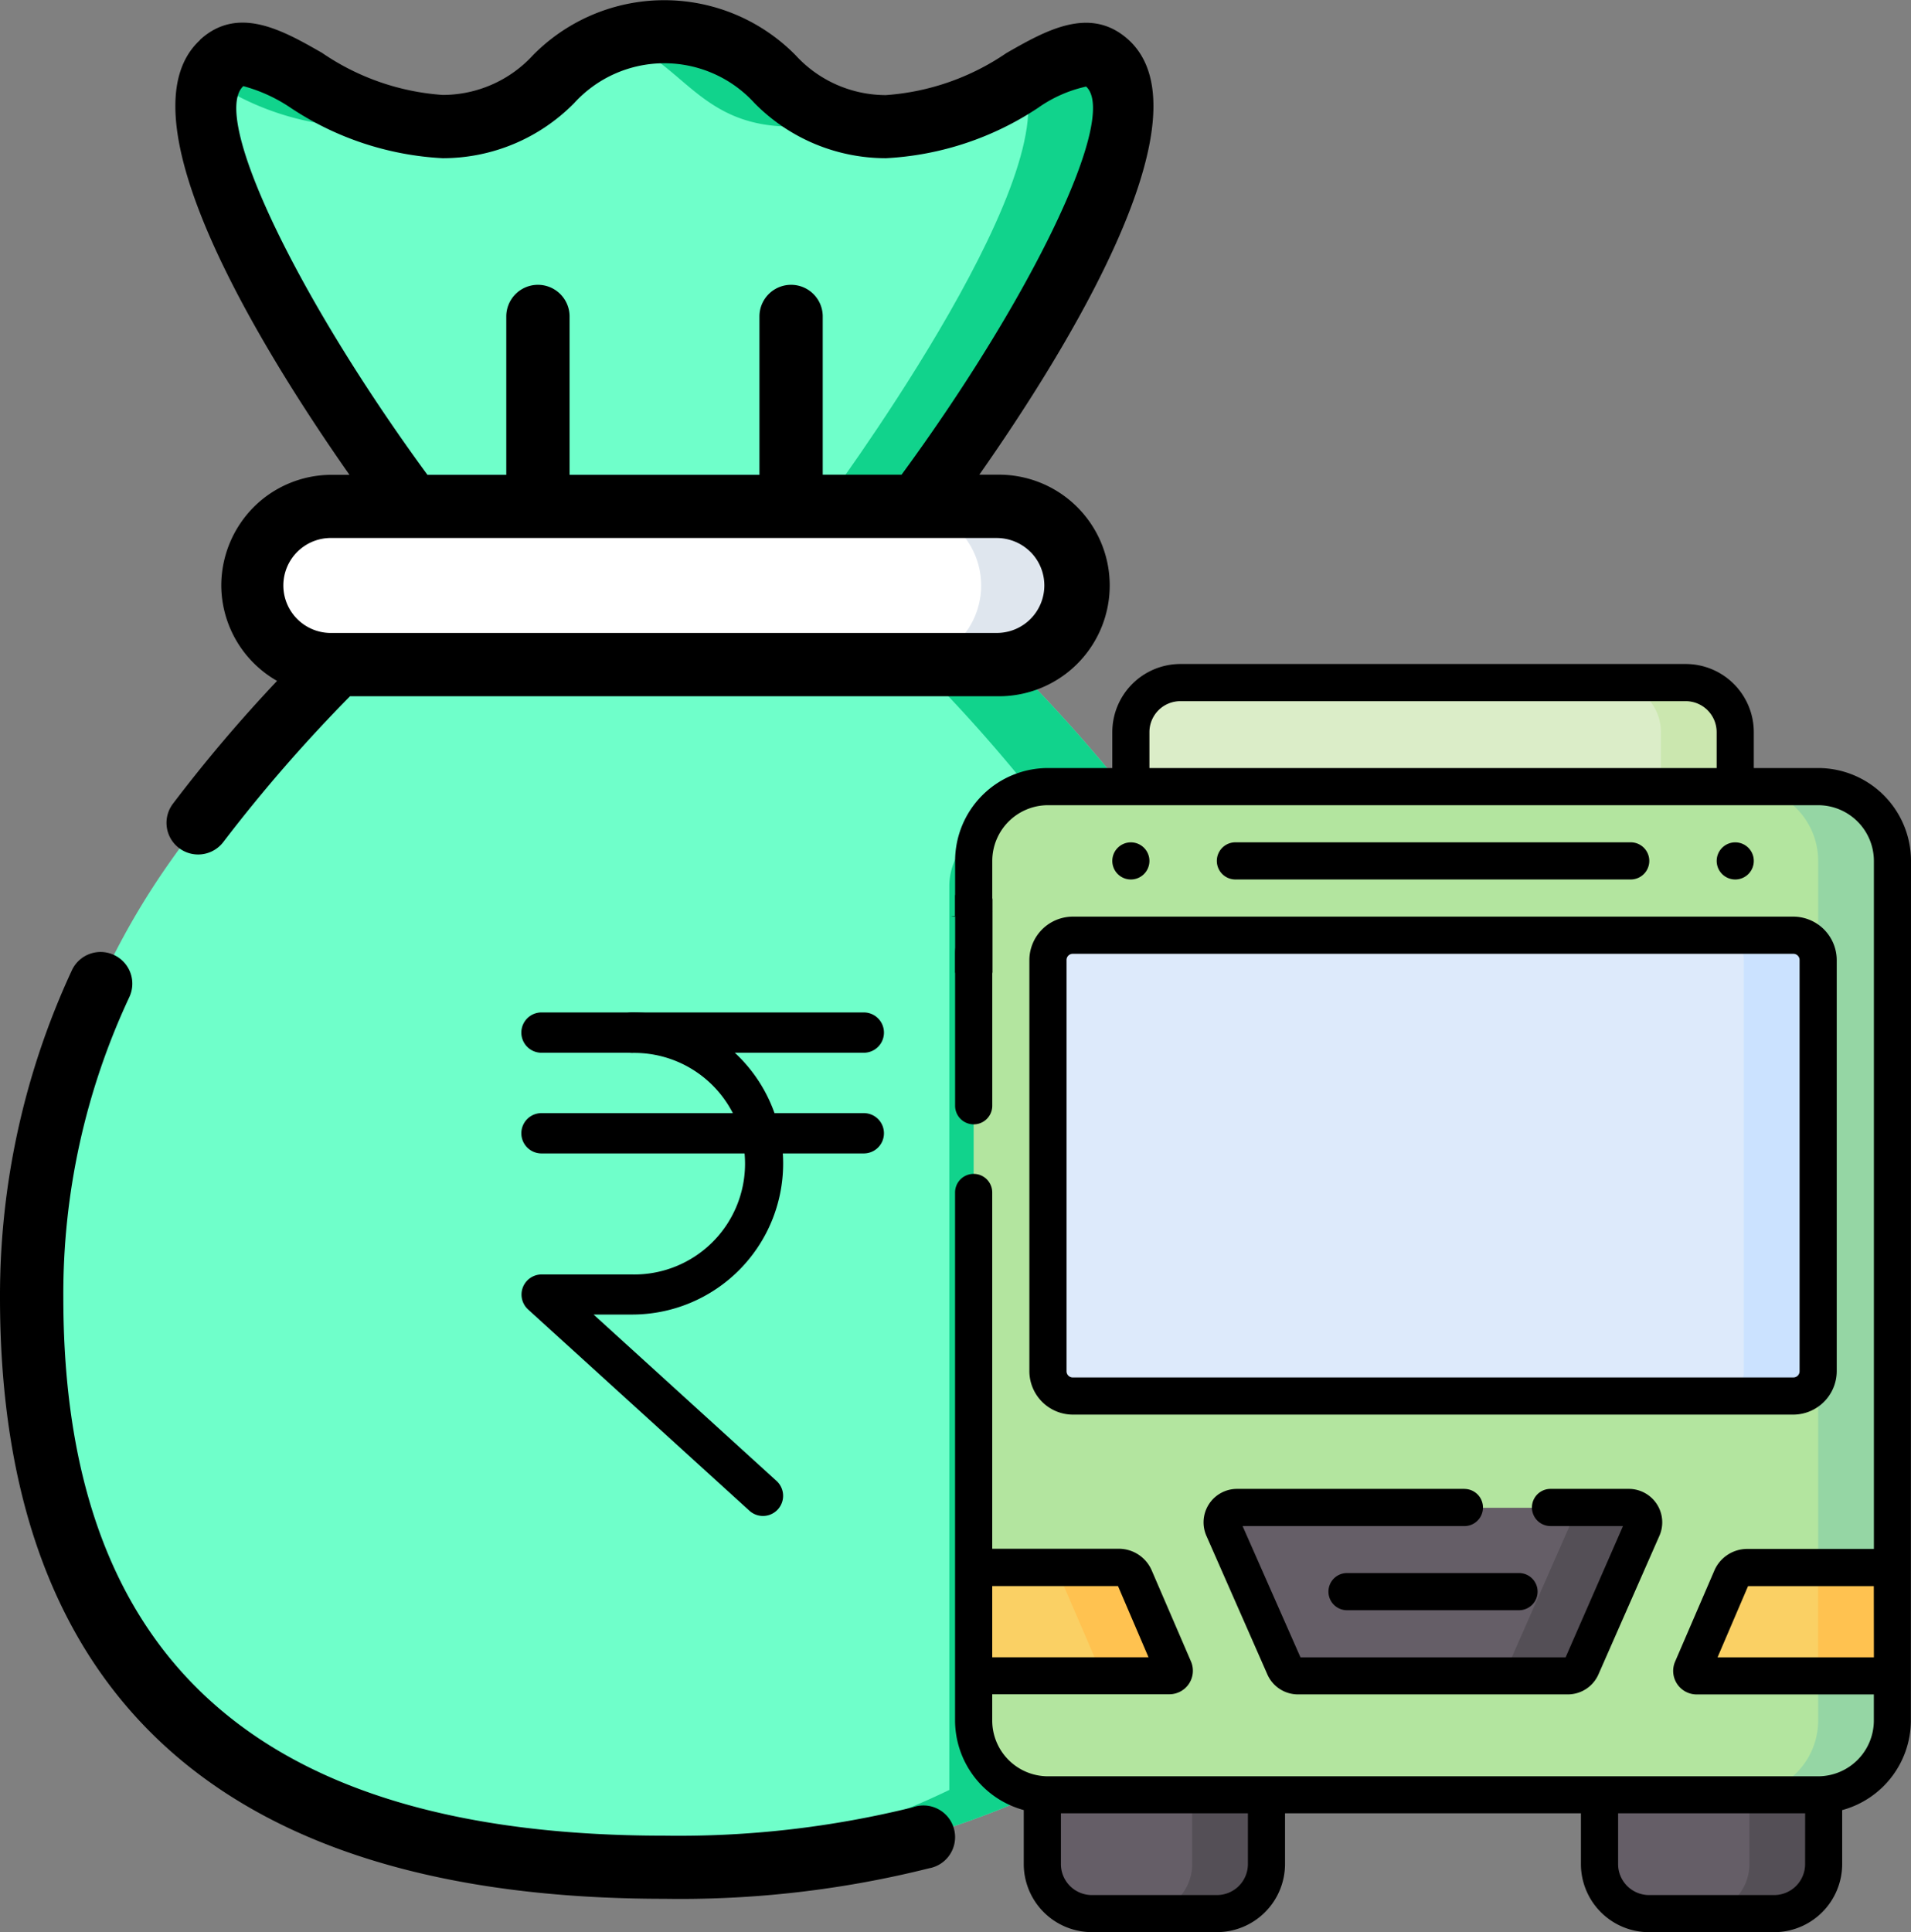
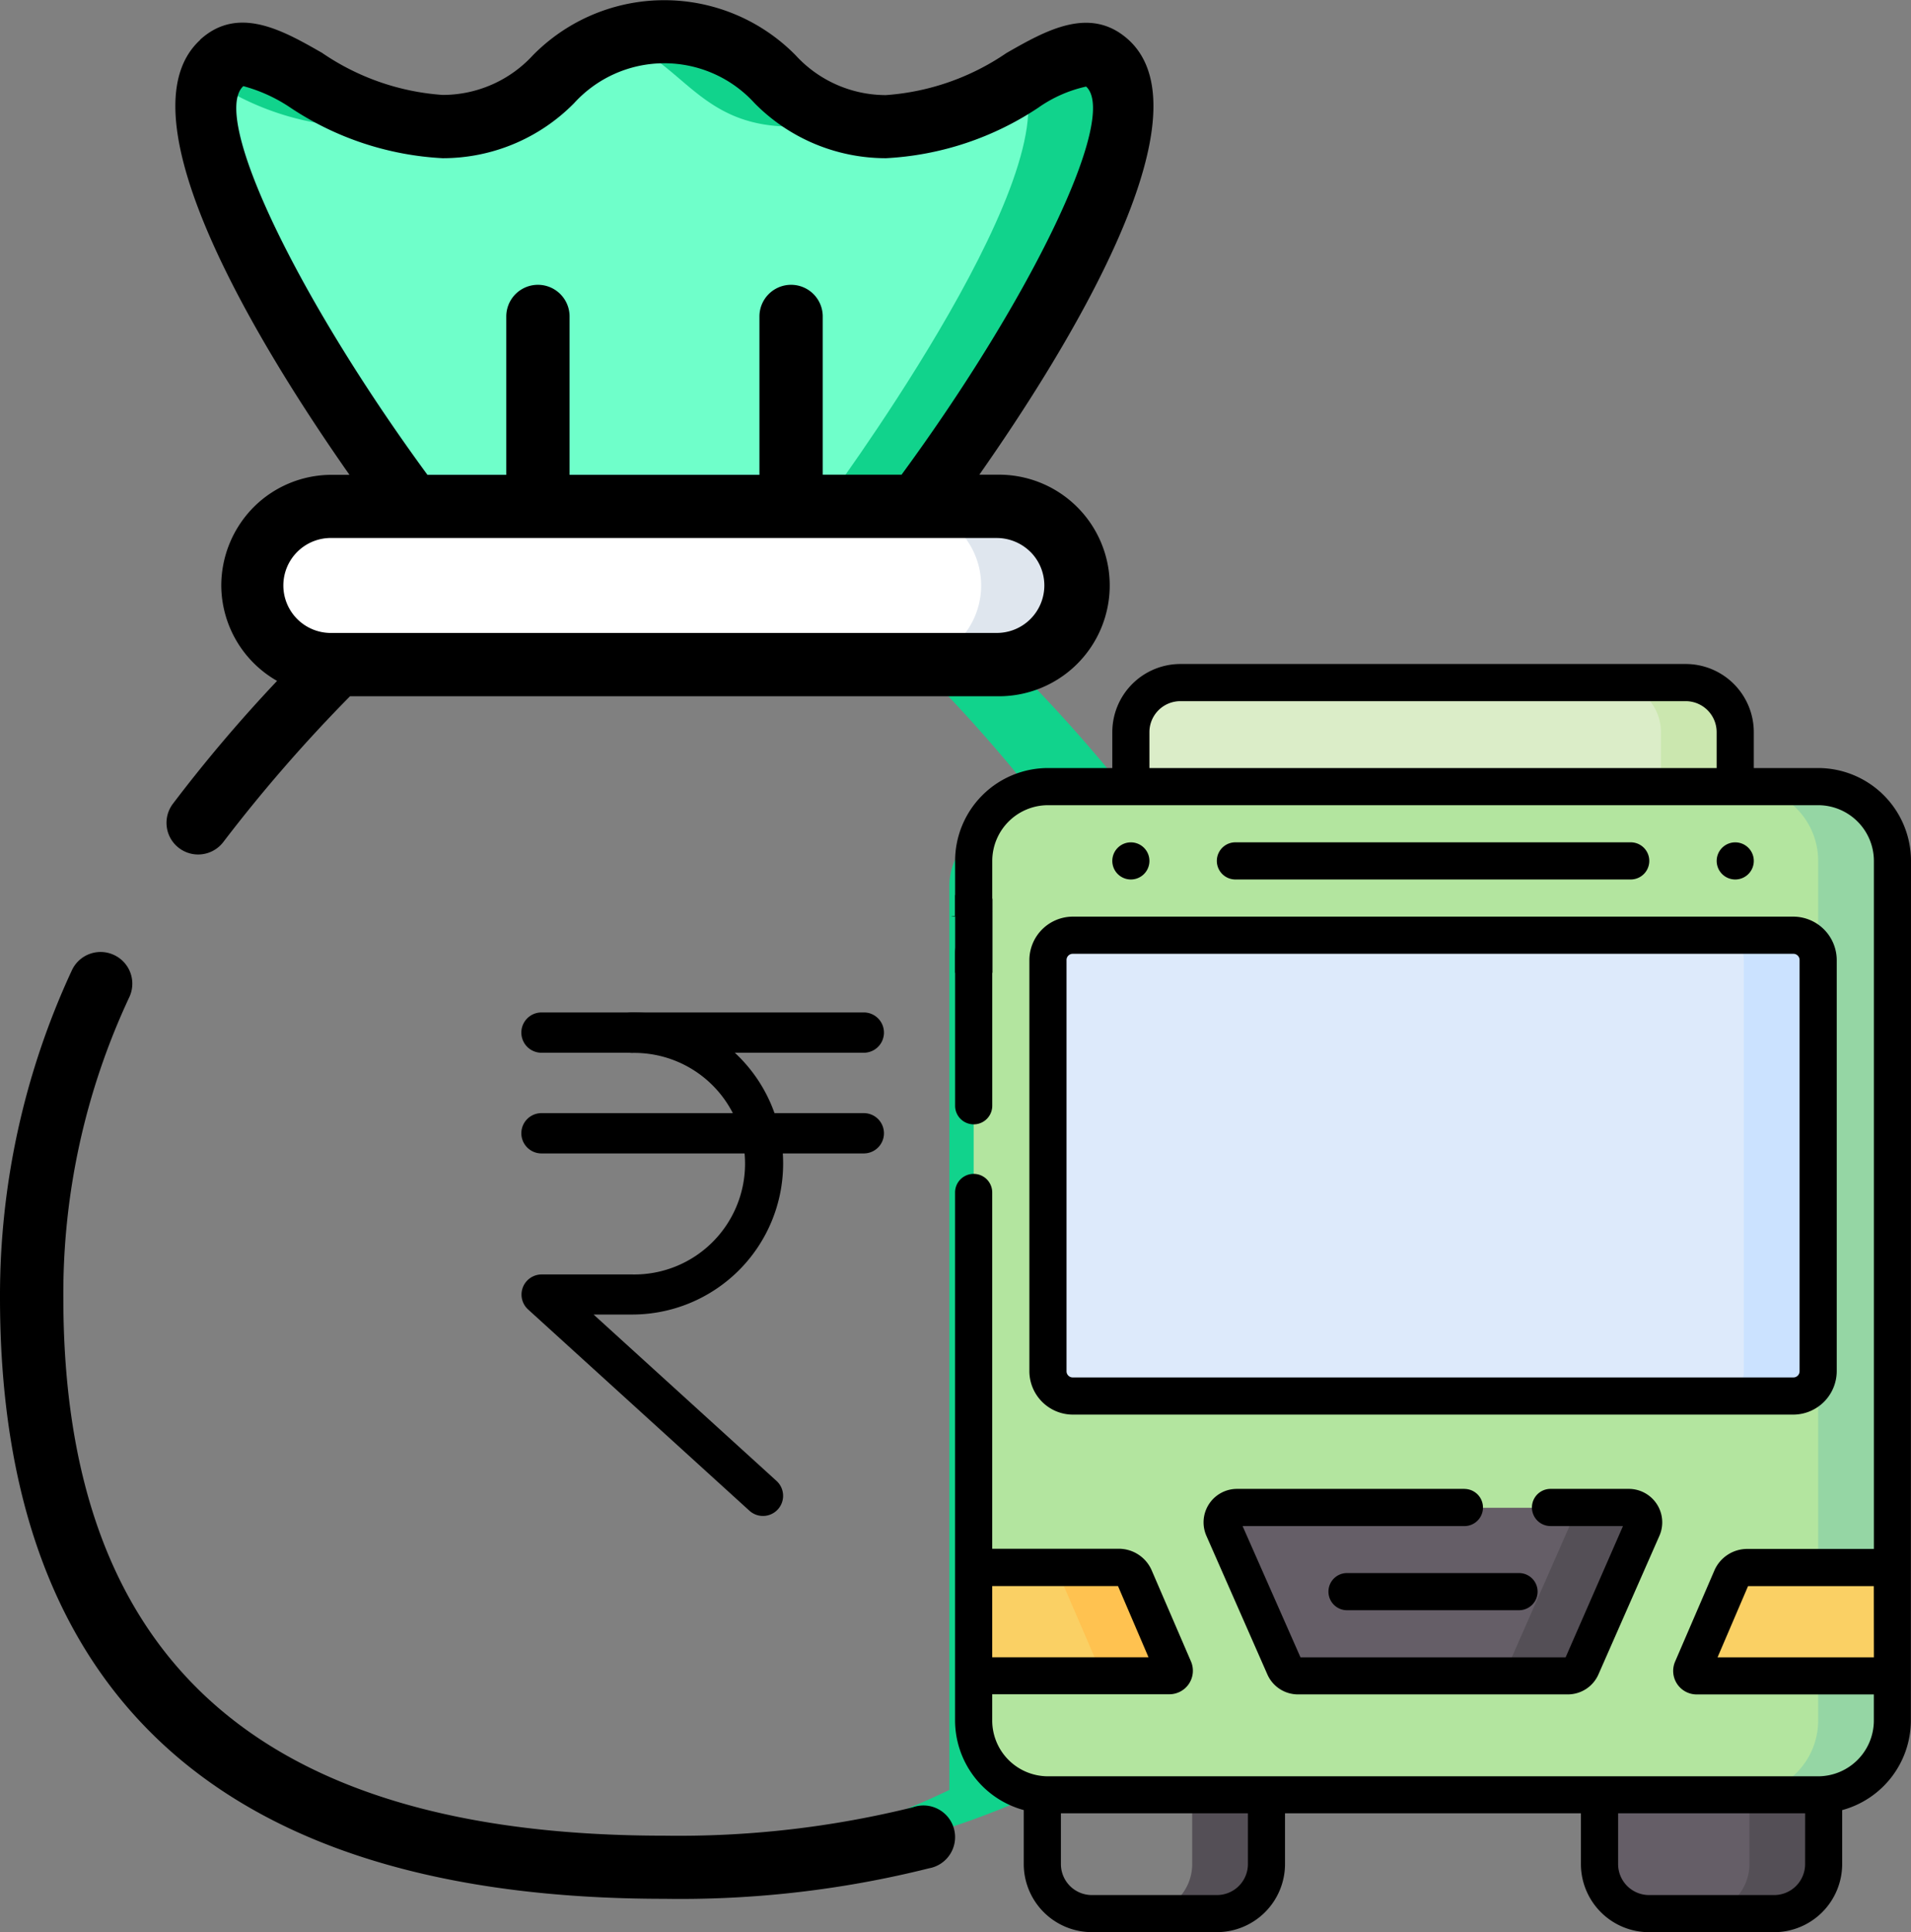
<svg xmlns="http://www.w3.org/2000/svg" width="43.872" height="44.35" viewBox="0 0 43.872 44.35">
  <rect x="0" y="0" width="43.872" height="44.35" fill="#808080" stroke="none" />
  <g id="Group_51944" data-name="Group 51944" transform="translate(-14243.4 -7741.771)">
    <g id="Page-1" transform="translate(14243.4 7741.771)">
      <g id="_083---Money-Bag" data-name="083---Money-Bag" transform="translate(0 0)">
-         <path id="Shape" d="M26.687,24.6H25.7a1.457,1.457,0,0,0-1.453,1.453V46.8a18.667,18.667,0,0,1-8.717,1.773C7.5,48.575,1,45.669,1,35.5A17.356,17.356,0,0,1,4.167,25.51,34.528,34.528,0,0,1,8,20.97H23.157a1.85,1.85,0,0,0,.538-.08l-.131.123A35.8,35.8,0,0,1,26.687,24.6Z" transform="translate(-0.273 -5.715)" fill="#6fffca" />
        <path id="Shape-2" data-name="Shape" d="M28.624,21.013l.131-.123a1.85,1.85,0,0,1-.538.08H26.491l-.046.044A35.8,35.8,0,0,1,29.569,24.6h-.988a1.457,1.457,0,0,0-1.453,1.453V46.8A17.6,17.6,0,0,1,19.5,48.554c.363.013.721.021,1.09.021A18.667,18.667,0,0,0,29.307,46.8V26.055A1.457,1.457,0,0,1,30.76,24.6h.988a35.8,35.8,0,0,0-3.124-3.589Z" transform="translate(-5.334 -5.715)" fill="#11d38c" />
        <path id="Shape-3" data-name="Shape" d="M32.044,21.044,32,21" transform="translate(-8.753 -5.745)" fill="#ff9801" />
        <path id="Shape-4" data-name="Shape" d="M26.888,17.816a1.823,1.823,0,0,1-1.279,1.736,1.85,1.85,0,0,1-.538.08H9.816a1.816,1.816,0,1,1,0-3.632H25.072a1.81,1.81,0,0,1,1.816,1.816Z" transform="translate(-2.188 -4.377)" fill="#fff" />
        <path id="Shape-5" data-name="Shape" d="M31.965,16.53A1.816,1.816,0,0,0,30.679,16H28.5a1.816,1.816,0,0,1,.538,3.552,1.85,1.85,0,0,1-.538.08h2.179a1.85,1.85,0,0,0,.538-.08,1.82,1.82,0,0,0,.748-3.022Z" transform="translate(-7.796 -4.377)" fill="#dfe6ee" />
        <path id="Shape-6" data-name="Shape" d="M22.845,11.9H11.222S4.945,3.484,6.863,1.726c.973-.894,2.543,1.453,5.078,1.453S14.483,1,17.026,1s2.543,2.179,5.092,2.179S26.23.833,27.2,1.726C29.121,3.484,22.845,11.9,22.845,11.9Z" transform="translate(-1.778 -0.274)" fill="#6fffca" />
        <path id="Shape-7" data-name="Shape" d="M32.538,1.924c-.481-.442-1.109-.091-1.927.376C31.561,4.639,26,12.094,26,12.094h2.179S34.456,3.682,32.538,1.924Z" transform="translate(-7.112 -0.471)" fill="#11d38c" />
        <path id="Shape-8" data-name="Shape" d="M23.493,3.179a4.328,4.328,0,0,0,1.126-.157C23.061,2.525,22.711,1,20.58,1a3.376,3.376,0,0,0-1.09.169C21.011,1.677,21.373,3.179,23.493,3.179Z" transform="translate(-5.331 -0.274)" fill="#11d38c" />
        <path id="Shape-9" data-name="Shape" d="M9.8,3.376a3.4,3.4,0,0,0,1.053-.158C8.97,2.712,7.725,1.171,6.9,1.923a1.013,1.013,0,0,0-.253.376A6.294,6.294,0,0,0,9.8,3.376Z" transform="translate(-1.82 -0.471)" fill="#11d38c" />
        <g id="Group_51941" data-name="Group 51941">
          <path id="Shape-10" data-name="Shape" d="M2.615,30.148a.726.726,0,0,0-.965.353A17.725,17.725,0,0,0,0,38.013c0,9.158,5.132,13.8,15.256,13.8a23.491,23.491,0,0,0,6.071-.7.727.727,0,1,0-.373-1.4,22.4,22.4,0,0,1-5.7.651c-9.288,0-13.8-4.04-13.8-12.35a16.065,16.065,0,0,1,1.516-6.9A.726.726,0,0,0,2.615,30.148Z" transform="translate(0 -8.229)" />
          <path id="Shape-11" data-name="Shape" d="M6.034.918C4.121,2.67,7.481,8.075,9.462,10.9h-.4a2.528,2.528,0,0,0-1.8.742,2.561,2.561,0,0,0-.743,1.8A2.535,2.535,0,0,0,7.8,15.63a34.215,34.215,0,0,0-2.393,2.822.726.726,0,0,0,1.162.872,35.106,35.106,0,0,1,2.906-3.342H24.322a2.543,2.543,0,1,0,0-5.085h-.4c1.98-2.822,5.34-8.226,3.429-9.979-.879-.8-1.9-.218-2.806.3a5.6,5.6,0,0,1-2.77.966,2.814,2.814,0,0,1-2.071-.915,4.229,4.229,0,0,0-6.03,0A2.814,2.814,0,0,1,11.6,2.18a5.58,5.58,0,0,1-2.768-.966c-.9-.515-1.926-1.1-2.8-.3Zm19.061,11.75a1.09,1.09,0,0,1-.772,1.861H9.067a1.09,1.09,0,1,1,0-2.179H24.322a1.1,1.1,0,0,1,.772.318ZM11.6,3.632A4.229,4.229,0,0,0,14.62,2.368a2.8,2.8,0,0,1,4.141,0A4.232,4.232,0,0,0,21.78,3.632a6.96,6.96,0,0,0,3.494-1.158,3.038,3.038,0,0,1,1.1-.486c.745.683-1.225,4.8-4.237,8.908H20.327V7.265a.726.726,0,0,0-1.453,0V10.9H14.515V7.265a.726.726,0,0,0-1.453,0V10.9h-1.81C8.24,6.79,6.27,2.671,7.025,1.978a3.606,3.606,0,0,1,1.09.5A6.946,6.946,0,0,0,11.6,3.632Z" transform="translate(-1.439 -0.001)" />
        </g>
        <g id="rupee" transform="translate(11.969 23.239)">
          <path id="Path_140126" data-name="Path 140126" d="M8,9.462A.462.462,0,0,1,8.462,9h7.4a.462.462,0,1,1,0,.925h-7.4A.462.462,0,0,1,8,9.462Z" transform="translate(-8 -6.689)" fill-rule="evenodd" />
          <path id="Path_140127" data-name="Path 140127" d="M8,4.462A.462.462,0,0,1,8.462,4h7.4a.462.462,0,1,1,0,.925h-7.4A.462.462,0,0,1,8,4.462Z" transform="translate(-8 -4)" fill-rule="evenodd" />
          <path id="Path_140128" data-name="Path 140128" d="M10.08,4.462A.462.462,0,0,1,10.543,4a3.467,3.467,0,1,1,0,6.934H9.658l4.2,3.819a.462.462,0,1,1-.622.684L8.151,10.814a.462.462,0,0,1,.311-.8h2.08a2.543,2.543,0,1,0,0-5.085.462.462,0,0,1-.462-.462Z" transform="translate(-8 -4)" fill-rule="evenodd" />
        </g>
      </g>
    </g>
    <g id="bus" transform="translate(14265.239 7757.012)">
      <g id="Group_51943" data-name="Group 51943" transform="translate(0.514 0.426)">
        <g id="Group_51942" data-name="Group 51942" transform="translate(1.577 24.743)">
          <path id="Path_140129" data-name="Path 140129" d="M327.254,446.207h-2.872a1.137,1.137,0,0,1-1.137-1.137v-2.377h5.146v2.377A1.137,1.137,0,0,1,327.254,446.207Z" transform="translate(-310.453 -442.693)" fill="#655e67" />
          <path id="Path_140130" data-name="Path 140130" d="M364.892,442.693v2.377a1.137,1.137,0,0,1-1.137,1.137h1.706a1.137,1.137,0,0,0,1.137-1.137v-2.377Z" transform="translate(-348.66 -442.693)" fill="#544f56" />
-           <path id="Path_140131" data-name="Path 140131" d="M102.254,446.207H99.382a1.137,1.137,0,0,1-1.137-1.137v-2.377h5.146v2.377A1.137,1.137,0,0,1,102.254,446.207Z" transform="translate(-98.245 -442.693)" fill="#655e67" />
          <path id="Path_140132" data-name="Path 140132" d="M139.893,442.693v2.377a1.137,1.137,0,0,1-1.137,1.137h1.706a1.137,1.137,0,0,0,1.137-1.137v-2.377Z" transform="translate(-136.453 -442.693)" fill="#544f56" />
        </g>
        <path id="Path_140133" data-name="Path 140133" d="M89.887,72.64H72.206A1.706,1.706,0,0,1,70.5,70.934V51.206A1.706,1.706,0,0,1,72.206,49.5H89.887a1.706,1.706,0,0,1,1.706,1.706V70.934A1.706,1.706,0,0,1,89.887,72.64Z" transform="translate(-70.5 -47.112)" fill="#b3e59f" />
        <path id="Path_140134" data-name="Path 140134" d="M383.206,49.5H381.5a1.706,1.706,0,0,1,1.706,1.706V70.934A1.706,1.706,0,0,1,381.5,72.64h1.706a1.706,1.706,0,0,0,1.706-1.706V51.206A1.706,1.706,0,0,0,383.206,49.5Z" transform="translate(-363.818 -47.112)" fill="#95d6a4" />
        <path id="Path_140135" data-name="Path 140135" d="M147.854,9.888H133.979V8.637A1.137,1.137,0,0,1,135.116,7.5h11.6a1.137,1.137,0,0,1,1.137,1.137Z" transform="translate(-130.37 -7.5)" fill="#dbedc8" />
        <path id="Path_140136" data-name="Path 140136" d="M329.727,7.5h-1.706a1.137,1.137,0,0,1,1.137,1.137V9.888h1.706V8.637A1.137,1.137,0,0,0,329.727,7.5Z" transform="translate(-313.38 -7.5)" fill="#cbe7af" />
        <path id="Path_140137" data-name="Path 140137" d="M117.613,120.077H101.069a.569.569,0,0,1-.569-.569v-9.44a.569.569,0,0,1,.569-.569h16.545a.569.569,0,0,1,.569.569v9.44A.569.569,0,0,1,117.613,120.077Z" transform="translate(-98.794 -103.701)" fill="#ddeafb" />
        <path id="Path_140138" data-name="Path 140138" d="M373.206,109.5H371.5a.569.569,0,0,1,.569.569v9.44a.569.569,0,0,1-.569.569h1.706a.569.569,0,0,0,.569-.569v-9.44A.569.569,0,0,0,373.206,109.5Z" transform="translate(-354.387 -103.701)" fill="#cbe2ff" />
        <path id="Path_140139" data-name="Path 140139" d="M178.719,344.4h-6.2a.341.341,0,0,1-.312-.2l-1.4-3.182a.341.341,0,0,1,.312-.479h9.008a.341.341,0,0,1,.312.479l-1.4,3.182A.341.341,0,0,1,178.719,344.4Z" transform="translate(-165.074 -321.598)" fill="#655e67" />
        <path id="Path_140140" data-name="Path 140140" d="M283.625,340.532H281.92a.341.341,0,0,1,.312.479l-1.4,3.182a.341.341,0,0,1-.312.2h1.706a.341.341,0,0,0,.312-.2l1.4-3.182A.341.341,0,0,0,283.625,340.532Z" transform="translate(-268.575 -321.598)" fill="#544f56" />
        <path id="Path_140141" data-name="Path 140141" d="M365.136,367.254h-4.489a.114.114,0,0,1-.1-.159l.9-2.087a.4.4,0,0,1,.366-.241h3.332Z" transform="translate(-344.043 -344.455)" fill="#fad064" />
-         <path id="Path_140142" data-name="Path 140142" d="M411.5,364.767h1.706v2.487H411.5Z" transform="translate(-392.113 -344.455)" fill="#ffc250" />
        <path id="Path_140143" data-name="Path 140143" d="M70.5,367.254h4.49a.114.114,0,0,0,.1-.159l-.9-2.087a.4.4,0,0,0-.366-.241H70.5Z" transform="translate(-70.5 -344.455)" fill="#fad064" />
        <path id="Path_140144" data-name="Path 140144" d="M102.079,367.1l-.9-2.087a.4.4,0,0,0-.366-.241H99.112a.4.4,0,0,1,.366.241l.9,2.087a.114.114,0,0,1-.1.159h1.706A.114.114,0,0,0,102.079,367.1Z" transform="translate(-97.485 -344.455)" fill="#ffc250" />
      </g>
      <path id="Path_140145" data-name="Path 140145" d="M16.369,18.934H11.147a.768.768,0,0,0-.7,1.077l1.4,3.182a.768.768,0,0,0,.7.458h6.2a.768.768,0,0,0,.7-.458l1.4-3.182a.768.768,0,0,0-.7-1.077h-1.8a.426.426,0,0,0,0,.853h1.664L18.694,22.8H12.607l-1.329-3.012h5.092a.426.426,0,1,0,0-.853ZM23.014,4.52a.426.426,0,1,0-.426.426A.426.426,0,0,0,23.014,4.52Zm3.609,0a2.134,2.134,0,0,0-2.132-2.132H23.014V1.564A1.565,1.565,0,0,0,21.451,0H9.85A1.565,1.565,0,0,0,8.287,1.564v.824H6.81A2.134,2.134,0,0,0,4.678,4.52V5.8c-.546,0,1.692-.072.325-.137,1.367.045-.335-.077-.325.989V10.14a.426.426,0,0,0,.853,0V4.52A1.281,1.281,0,0,1,6.81,3.241H24.491A1.281,1.281,0,0,1,25.771,4.52V20.312H22.865a.823.823,0,0,0-.758.5l-.9,2.087a.54.54,0,0,0,.5.753h4.063v.6a1.281,1.281,0,0,1-1.279,1.279H6.81A1.281,1.281,0,0,1,5.53,24.248v-.6H9.593a.54.54,0,0,0,.5-.753l-.9-2.087a.824.824,0,0,0-.758-.5H5.53V12.13a.426.426,0,0,0-.853,0V24.248a2.136,2.136,0,0,0,1.577,2.058v1.239a1.565,1.565,0,0,0,1.563,1.563h2.872a1.565,1.565,0,0,0,1.563-1.563V26.38h6.793v1.166a1.565,1.565,0,0,0,1.563,1.563h2.872a1.565,1.565,0,0,0,1.563-1.563V26.307a2.136,2.136,0,0,0,1.577-2.058ZM22.161,2.388H9.139V1.564A.711.711,0,0,1,9.85.853h11.6a.711.711,0,0,1,.711.711v.824ZM5.53,21.165H8.418l.7,1.634H5.53ZM11.4,27.546a.711.711,0,0,1-.711.711H7.818a.711.711,0,0,1-.711-.711V26.38H11.4Zm12.792,0a.711.711,0,0,1-.711.711H20.61a.711.711,0,0,1-.711-.711V26.38h4.294ZM25.771,22.8H22.182l.7-1.634h2.887ZM20.188,4.946a.426.426,0,1,0,0-.853H11.113a.426.426,0,1,0,0,.853ZM13.249,21.293a.426.426,0,0,0,.426.426h3.949a.426.426,0,1,0,0-.853H13.676A.426.426,0,0,0,13.249,21.293ZM9.139,4.52a.426.426,0,1,0-.426.426A.426.426,0,0,0,9.139,4.52ZM6.383,6.794v9.44a1,1,0,0,0,.995.995H23.923a1,1,0,0,0,.995-.995V6.794a1,1,0,0,0-.995-.995H7.378a1,1,0,0,0-.995.995Zm17.682,0v9.44a.142.142,0,0,1-.142.142H7.378a.142.142,0,0,1-.142-.142V6.794a.142.142,0,0,1,.142-.142H23.923a.142.142,0,0,1,.142.142Z" transform="translate(-4.59 0)" />
      <path id="Path_140146" data-name="Path 140146" d="M.472-.269l.856.085v1.7H.472Z" transform="translate(-0.383 5.572)" />
    </g>
  </g>
</svg>